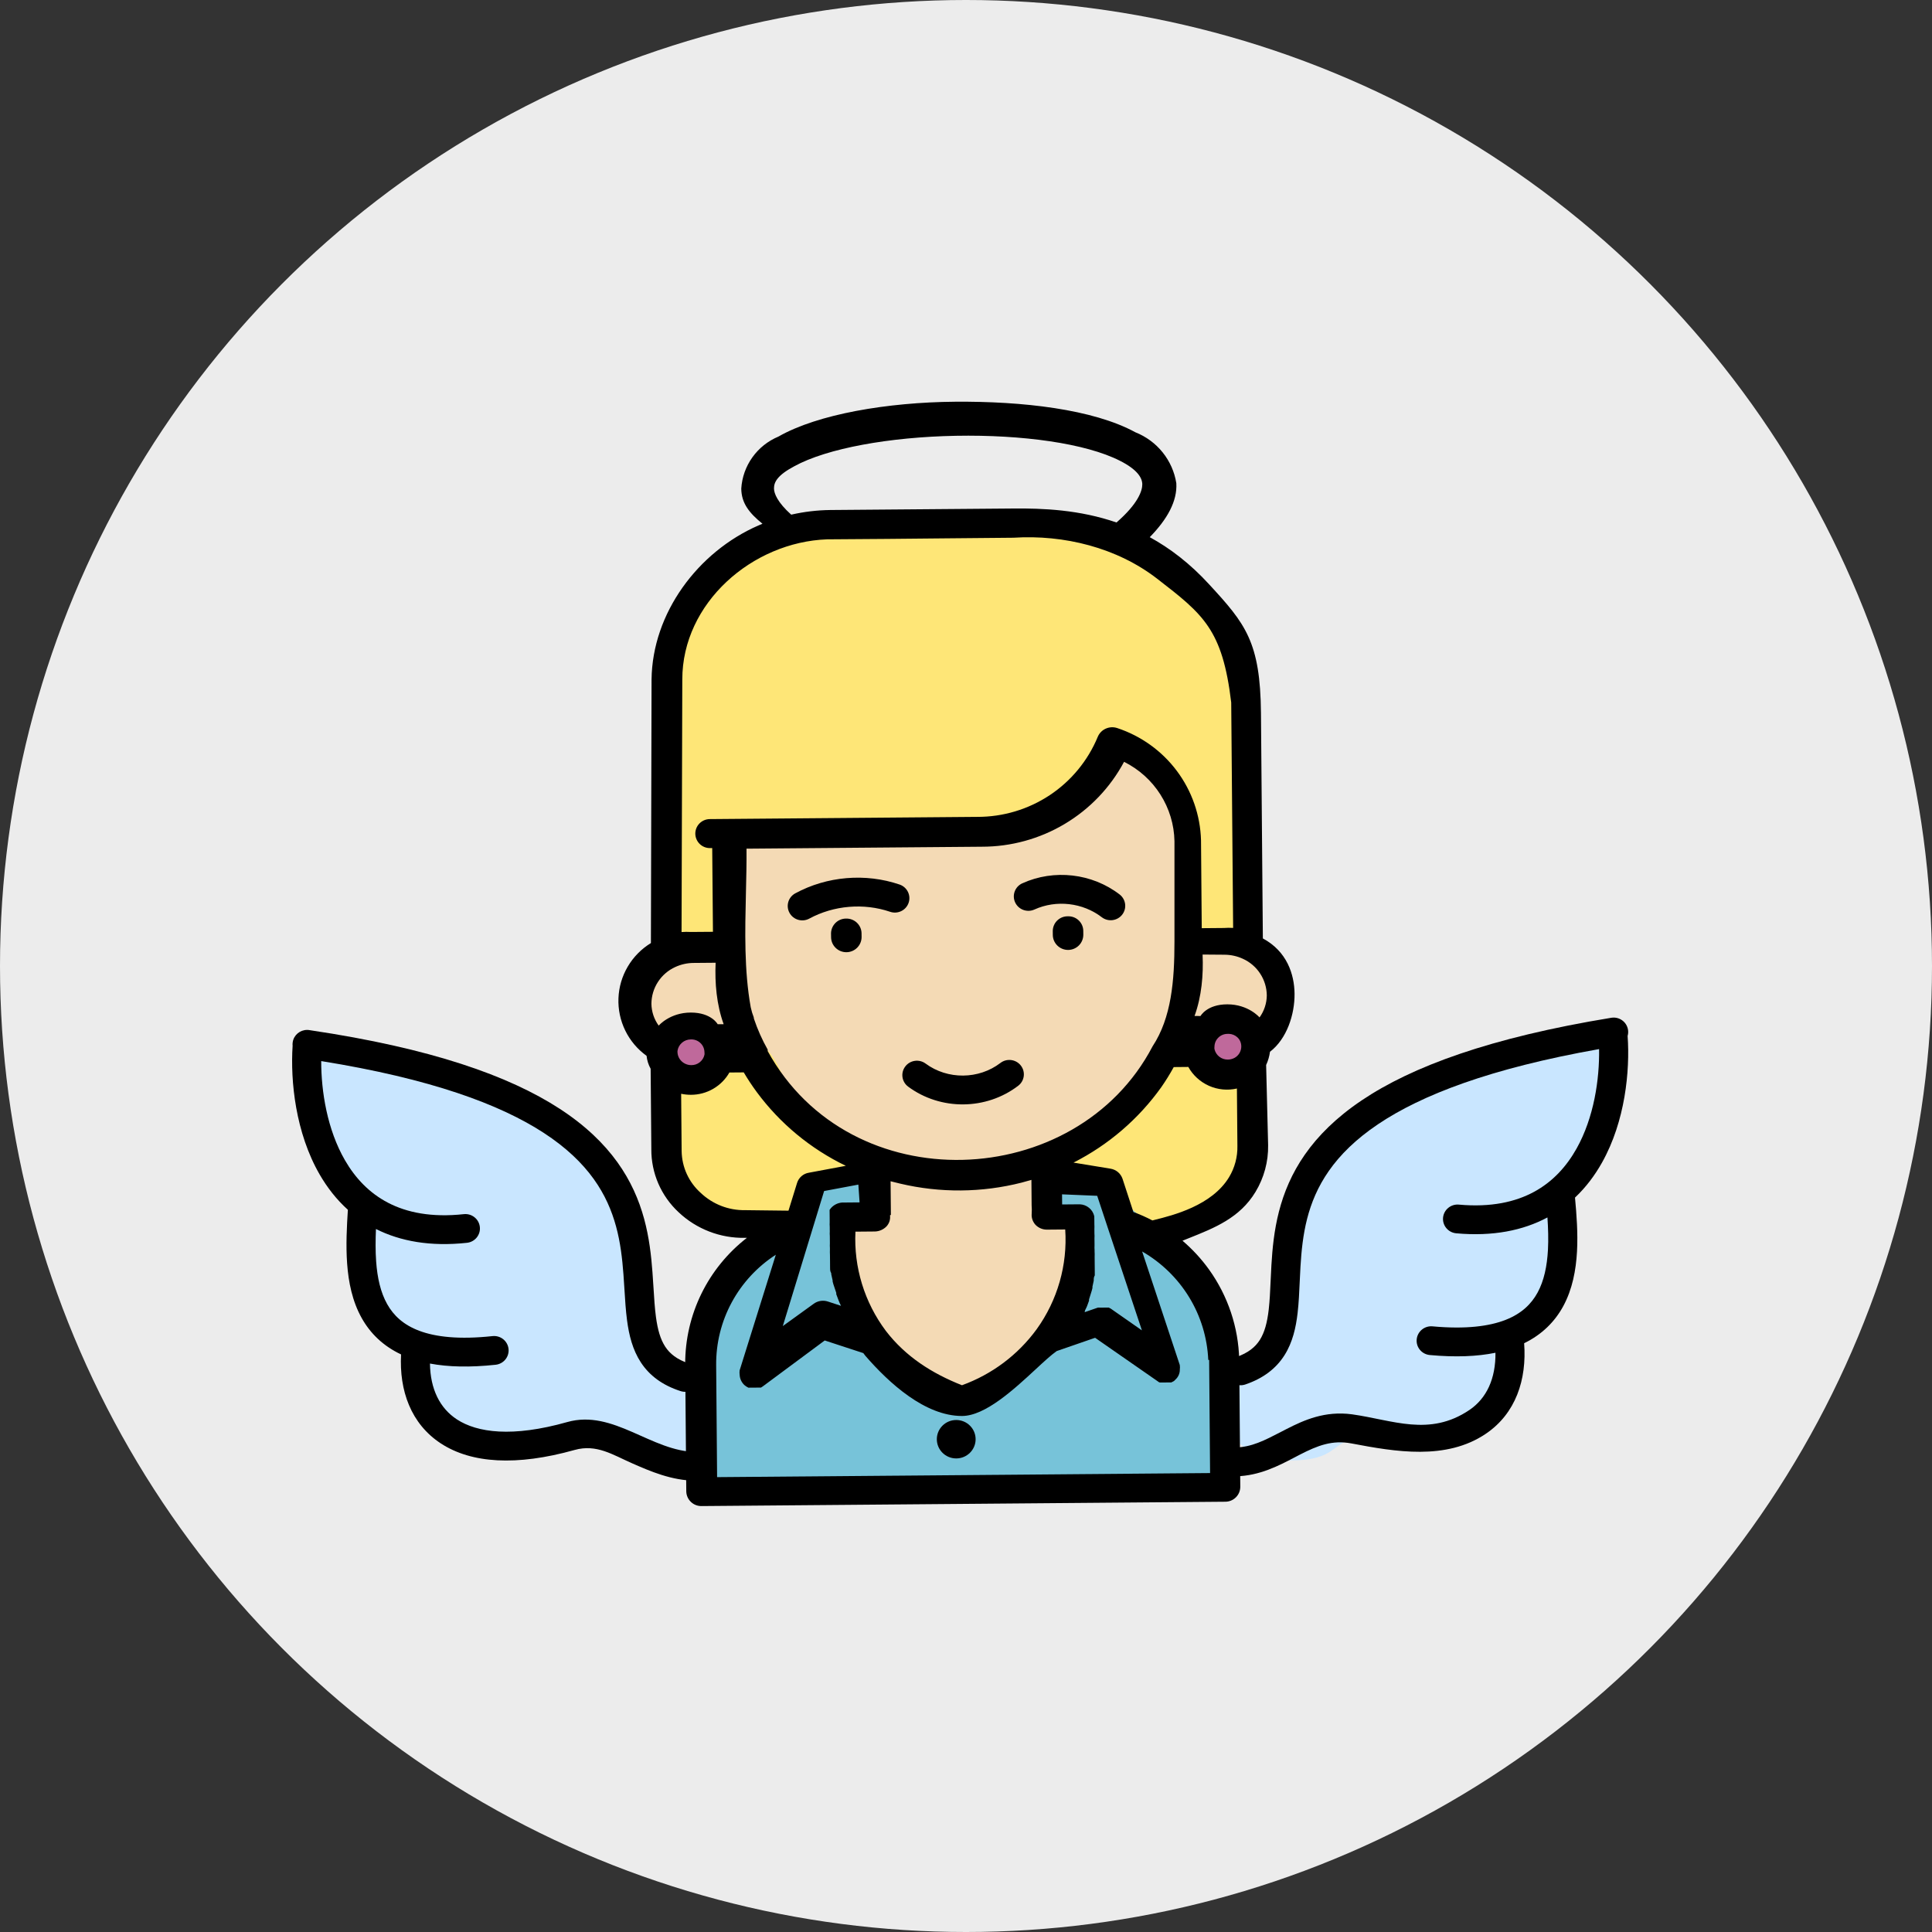
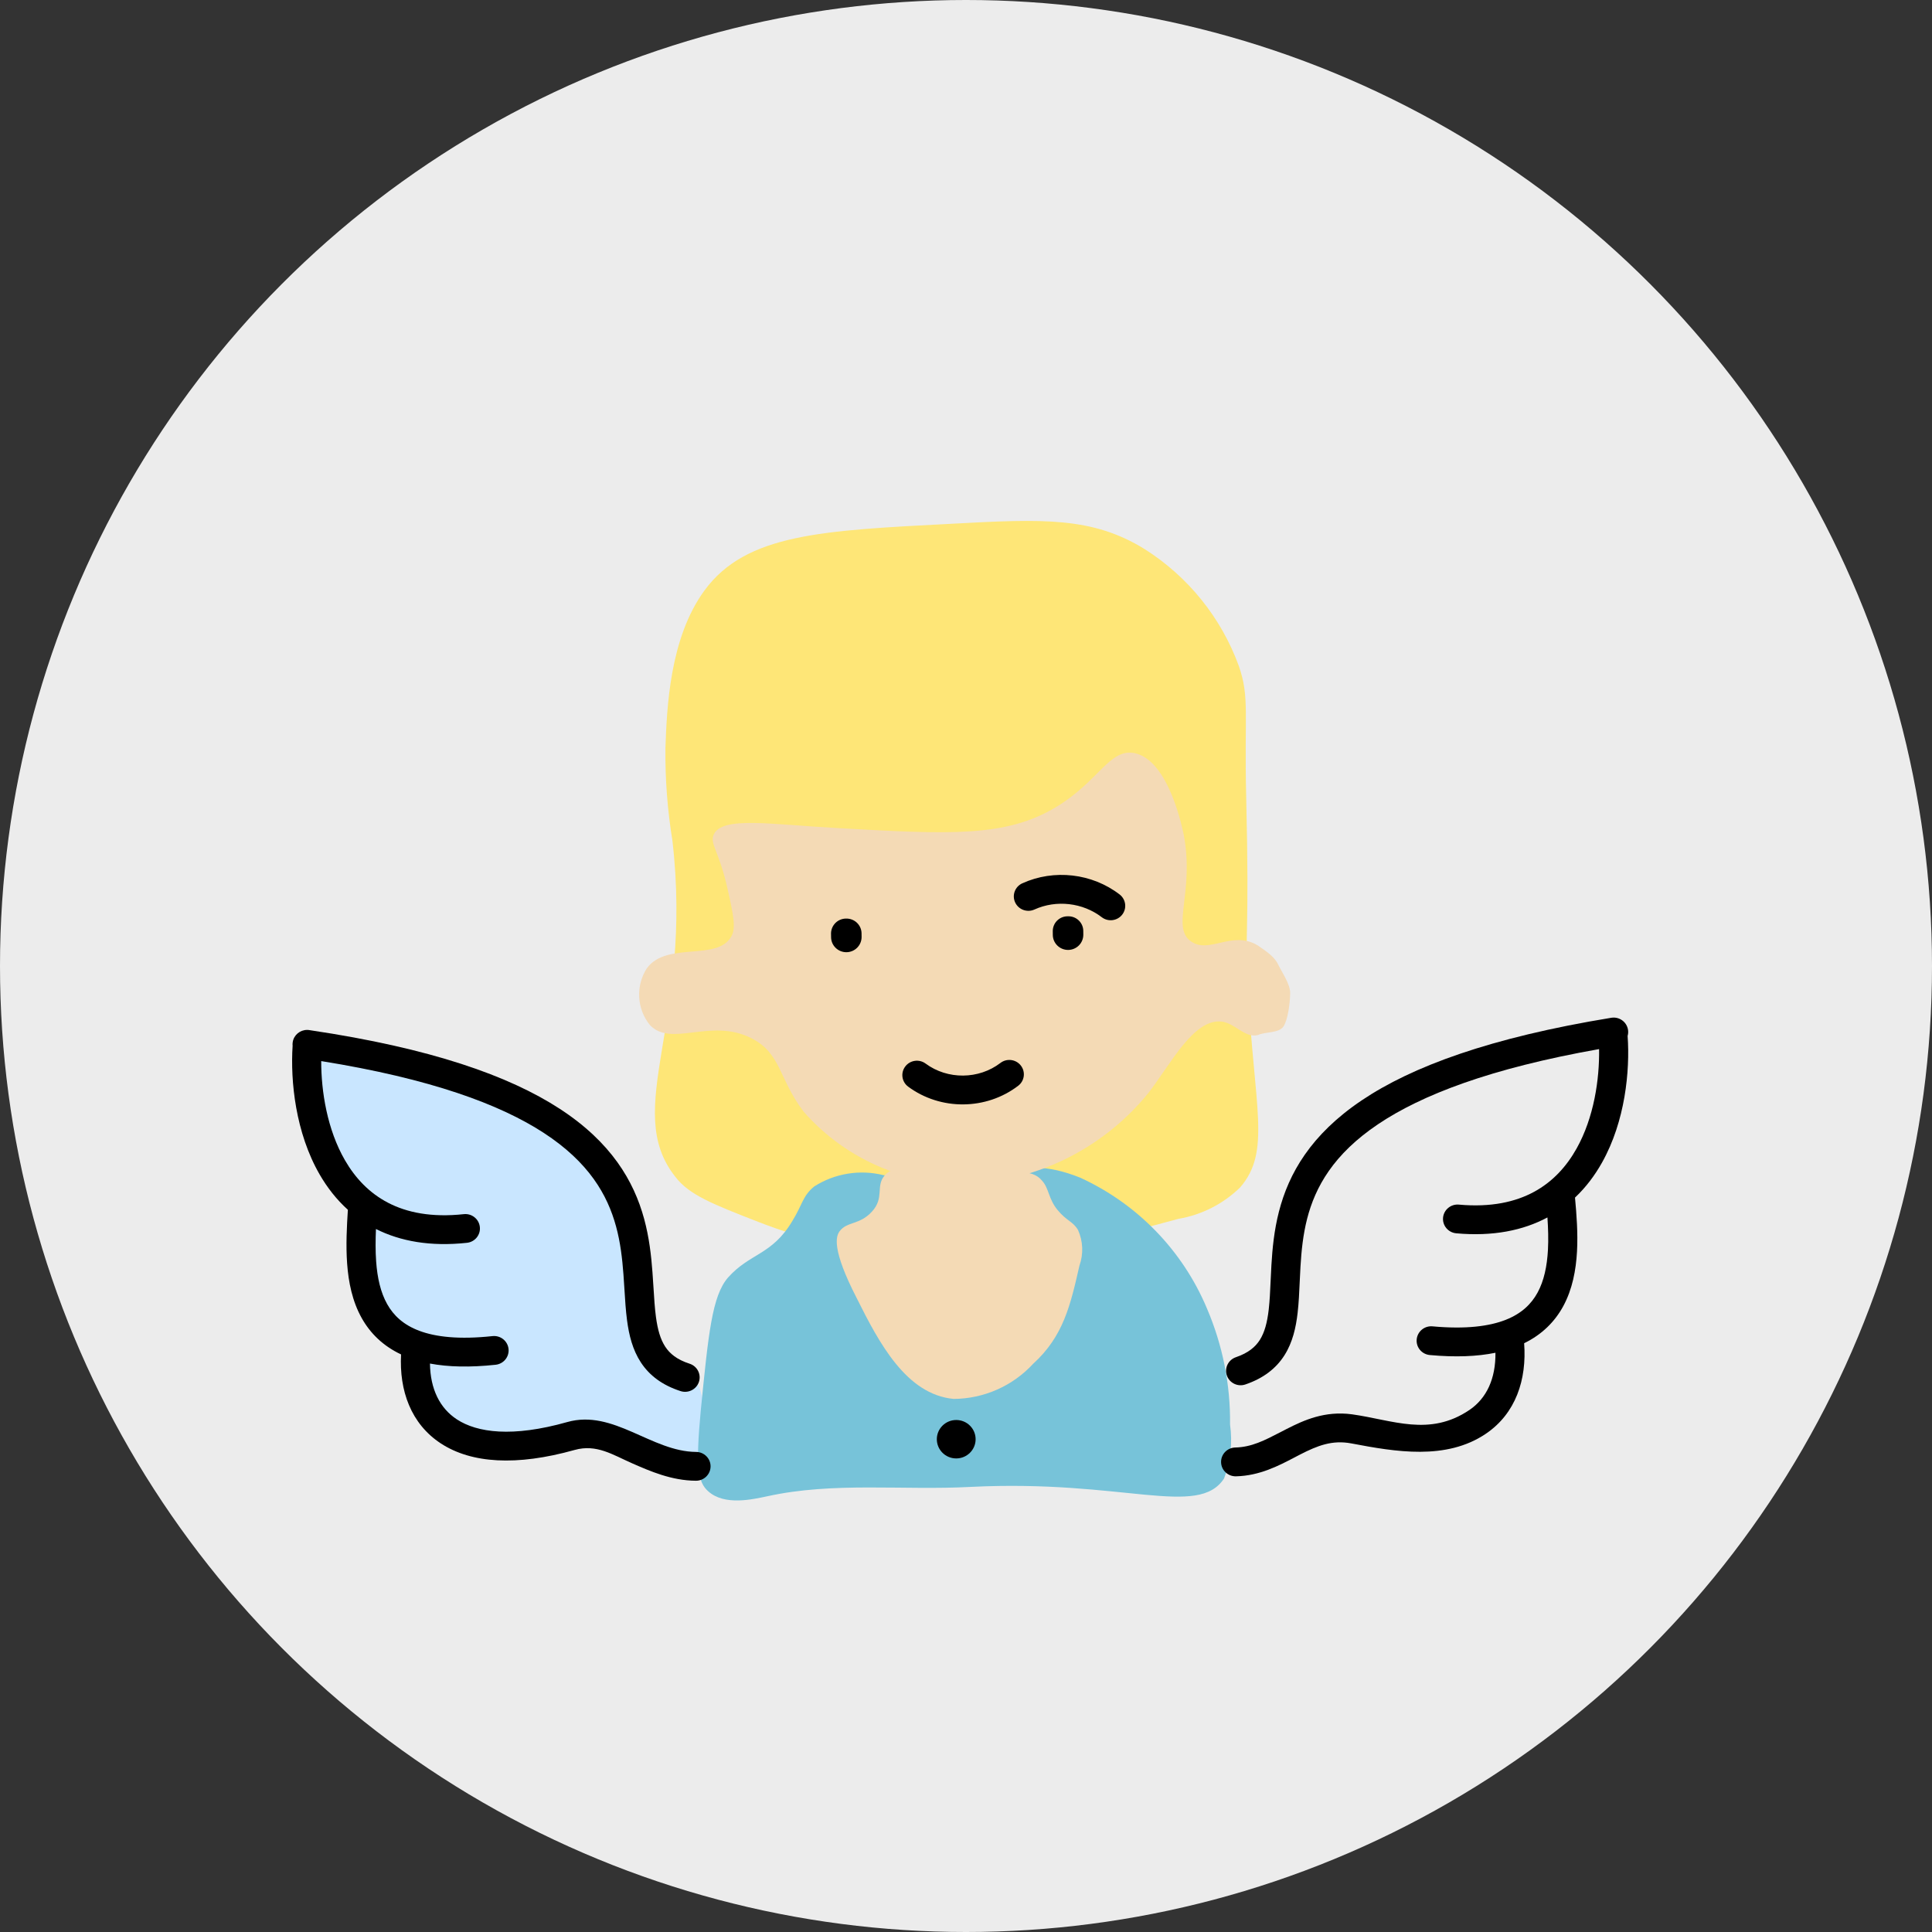
<svg xmlns="http://www.w3.org/2000/svg" width="101" height="101" viewBox="0 0 101 101" fill="none">
  <rect x="0" y="0" width="101" height="101" fill="#333333" stroke="none" />
  <circle cx="50.5" cy="50.5" r="50.5" fill="#ECECEC" />
  <g clip-path="url(#clip0_22_961)">
    <path d="M36.832 30.863C39.015 27.893 42.989 27.734 49.783 27.379C54.542 27.121 57.095 27.02 59.826 28.697C62.11 30.14 63.847 32.295 64.766 34.825C65.335 36.463 65.042 37.361 65.147 41.599C65.326 49.168 65.065 48.331 65.232 51.593C65.563 57.919 66.46 60.186 64.834 62.072C63.951 62.937 62.823 63.511 61.6 63.719C55.835 65.283 48.431 67.274 39.699 63.9C37.276 62.956 36.024 62.472 35.299 61.513C32.495 57.964 36.26 53.464 35.151 43.938C34.891 42.341 34.77 40.724 34.787 39.105C34.862 37.06 34.992 33.371 36.832 30.863Z" fill="#FEE677" />
-     <path d="M64.157 55.725C64.756 55.72 65.239 55.232 65.233 54.636C65.229 54.04 64.738 53.56 64.138 53.565C63.538 53.57 63.056 54.058 63.06 54.654C63.066 55.25 63.556 55.73 64.157 55.725Z" fill="#BF699B" />
-     <path d="M36.18 56.221C36.779 56.216 37.262 55.729 37.256 55.132C37.252 54.536 36.761 54.056 36.161 54.062C35.561 54.066 35.079 54.554 35.084 55.15C35.089 55.747 35.579 56.226 36.18 56.221Z" fill="#BF699B" />
    <path d="M19.556 68.179C18.245 66.398 19.278 65.413 17.874 62.013C17.426 61.097 17.032 60.157 16.694 59.197C16.184 57.707 15.674 56.023 16.313 55.168C17.696 53.353 23.775 55.956 24.575 56.305C27.892 57.714 31.082 59.066 32.636 62.292C34.188 65.519 32.279 69.441 34.465 70.881C35.139 71.324 35.949 71.409 36.441 72.278C36.661 72.706 36.773 73.181 36.765 73.662C36.757 74.143 36.709 75.672 36.474 76.093C35.619 77.605 33.146 75.307 31.803 75.043C30.46 74.778 30.852 75.713 29.498 75.426C27.482 74.914 26.753 76.08 24.622 75.604C24.127 75.539 23.651 75.369 23.228 75.105C22.805 74.841 22.445 74.489 22.171 74.073C21.665 73.021 22.595 72.278 22.283 70.971C21.971 69.664 20.712 69.778 19.556 68.179Z" fill="#C9E6FF" />
-     <path d="M80.866 67.671C82.133 65.869 81.096 64.901 82.42 61.478C82.857 60.558 83.235 59.611 83.551 58.643C83.978 57.146 84.461 55.453 83.795 54.609C82.382 52.817 76.417 55.52 75.622 55.883C72.41 57.345 69.255 58.773 67.768 62.002C66.633 64.423 67.385 65.888 66.954 68.177C66.929 69.052 66.647 69.901 66.142 70.619C65.49 71.36 64.899 71.261 64.408 71.966C64.145 72.39 63.997 72.874 63.979 73.372C63.961 73.869 64.073 74.363 64.305 74.804C65.245 76.6 67.901 76.406 68.605 76.251C69.874 75.987 69.754 75.391 71.138 75.081C73.121 74.536 73.871 75.69 75.971 75.179C76.46 75.103 76.928 74.923 77.343 74.652C77.758 74.381 78.108 74.025 78.373 73.608C78.849 72.547 77.918 71.82 78.208 70.508C78.497 69.196 79.735 69.289 80.866 67.671Z" fill="#C9E6FF" />
    <path d="M37.022 77.96C36.485 77.482 36.353 76.702 36.639 73.69C37.034 69.723 37.225 67.746 38.06 66.786C39.205 65.501 40.362 65.618 41.422 63.829C41.946 62.986 41.954 62.526 42.562 62.027C43.094 61.687 43.689 61.459 44.312 61.358C44.936 61.255 45.573 61.282 46.186 61.434C52.169 62.246 52.832 60.104 56.474 61.567C59.466 62.94 61.83 65.381 63.097 68.405C63.918 70.322 64.329 72.388 64.304 74.472C64.438 75.422 64.331 76.39 63.992 77.289C62.634 79.368 58.733 77.332 50.751 77.731C47.204 77.921 43.571 77.458 40.109 78.222C39.36 78.377 37.884 78.734 37.022 77.96Z" fill="#77C3D9" />
    <path d="M44.783 67.855C45.958 70.212 47.38 72.9 49.855 73.132C50.638 73.127 51.411 72.961 52.127 72.644C52.842 72.328 53.483 71.868 54.012 71.294C55.594 69.857 55.962 68.222 56.431 66.162C56.647 65.556 56.621 64.89 56.357 64.302C56.088 63.845 55.764 63.836 55.285 63.254C54.806 62.672 54.836 62.109 54.474 61.721C53.914 61.048 52.968 61.32 50.935 61.326C47.918 61.351 46.837 60.728 46.231 61.468C45.774 62.023 46.241 62.617 45.588 63.334C44.936 64.052 44.297 63.839 43.898 64.359C43.692 64.625 43.478 65.316 44.783 67.855Z" fill="#F4DAB5" />
    <path d="M39.26 54.265C37.148 53.202 35.092 54.77 33.973 53.585C33.637 53.167 33.441 52.656 33.415 52.122C33.387 51.589 33.529 51.06 33.82 50.611C34.871 49.201 37.492 50.27 38.233 48.955C38.483 48.516 38.339 47.805 38.038 46.486C37.606 44.514 37.094 44.116 37.31 43.632C37.741 42.652 40.299 43.102 43.802 43.291C49.654 43.622 52.602 43.781 55.236 42.174C57.454 40.834 58.007 39.107 59.315 39.372C61.132 39.747 61.846 43.452 61.895 43.704C62.427 46.64 61.252 48.431 62.218 49.181C63.183 49.931 64.397 48.6 65.757 49.427C66.145 49.7 66.608 49.986 66.814 50.413C67.019 50.839 67.474 51.477 67.446 51.949C67.442 52.383 67.337 53.289 67.101 53.655C66.865 54.022 66.153 53.927 65.757 54.111C65.077 54.277 64.566 53.492 63.872 53.406C62.402 53.234 61.197 55.634 60.053 57.114C58.964 58.467 57.607 59.585 56.069 60.402C54.53 61.218 52.84 61.715 51.102 61.863C49.4 61.978 47.695 61.7 46.12 61.052C44.545 60.403 43.142 59.401 42.021 58.125C40.7 56.401 40.85 55.056 39.26 54.265Z" fill="#F4DAB5" />
-     <path fill-rule="evenodd" clip-rule="evenodd" d="M46.533 47.666C45.154 47.197 43.587 47.329 42.306 48.023C41.938 48.222 41.475 48.088 41.274 47.723C41.072 47.358 41.207 46.9 41.576 46.701C43.232 45.803 45.244 45.635 47.027 46.241C47.424 46.377 47.636 46.805 47.499 47.199C47.363 47.592 46.93 47.802 46.533 47.666Z" fill="black" />
    <path fill-rule="evenodd" clip-rule="evenodd" d="M53.444 46.177C55.103 45.424 57.088 45.653 58.529 46.759C58.861 47.014 58.922 47.487 58.665 47.816C58.408 48.145 57.93 48.205 57.598 47.95C56.603 47.187 55.221 47.028 54.078 47.547C53.696 47.72 53.244 47.554 53.069 47.175C52.894 46.797 53.062 46.35 53.444 46.177Z" fill="black" />
    <path fill-rule="evenodd" clip-rule="evenodd" d="M53.366 55.703C53.623 56.033 53.562 56.506 53.23 56.76C51.556 58.042 49.172 58.062 47.478 56.808C47.141 56.559 47.072 56.087 47.324 55.754C47.575 55.42 48.052 55.352 48.388 55.601C49.535 56.45 51.166 56.436 52.299 55.569C52.631 55.314 53.109 55.374 53.366 55.703Z" fill="black" />
    <path d="M16.123 53.844C16.159 53.847 16.195 53.852 16.23 53.86C22.533 54.798 26.611 56.24 29.259 57.963C31.947 59.712 33.133 61.734 33.674 63.719C33.939 64.694 34.045 65.643 34.109 66.508C34.131 66.802 34.148 67.079 34.165 67.344C34.198 67.883 34.228 68.368 34.289 68.833C34.379 69.51 34.525 70.018 34.778 70.403C35.016 70.766 35.387 71.077 36.05 71.291C36.45 71.419 36.668 71.844 36.538 72.24C36.408 72.636 35.979 72.852 35.58 72.724C34.626 72.416 33.953 71.91 33.503 71.224C33.068 70.561 32.882 69.792 32.781 69.029C32.712 68.512 32.677 67.939 32.642 67.369C32.626 67.117 32.611 66.865 32.592 66.619C32.53 65.789 32.434 64.95 32.205 64.112C31.757 62.468 30.788 60.761 28.423 59.222C26.138 57.735 22.529 56.393 16.792 55.471C16.79 57.061 17.108 59.053 18.032 60.652C18.57 61.584 19.304 62.367 20.289 62.878C21.271 63.388 22.556 63.656 24.247 63.473C24.664 63.428 25.04 63.727 25.085 64.141C25.131 64.554 24.829 64.926 24.412 64.971C22.506 65.177 20.932 64.893 19.654 64.249C19.63 64.823 19.624 65.395 19.664 65.948C19.726 66.807 19.897 67.565 20.241 68.177C20.574 68.77 21.089 69.26 21.922 69.572C22.776 69.892 23.999 70.037 25.746 69.848C26.164 69.803 26.54 70.102 26.585 70.516C26.63 70.929 26.329 71.301 25.911 71.346C24.572 71.49 23.436 71.464 22.477 71.283C22.495 72.609 22.987 73.617 23.89 74.205C24.946 74.893 26.781 75.155 29.655 74.341C32.068 73.659 34.06 75.889 36.39 75.903C36.81 75.905 37.149 76.245 37.147 76.66C37.144 77.076 36.801 77.412 36.381 77.409C35.107 77.402 33.981 76.908 33.049 76.499C32.038 76.057 31.188 75.477 30.036 75.801C26.99 76.656 24.639 76.496 23.054 75.464C21.478 74.437 20.866 72.688 20.967 70.806C20.019 70.359 19.355 69.699 18.912 68.91C18.417 68.03 18.217 67.027 18.147 66.056C18.077 65.097 18.131 64.114 18.186 63.244C17.586 62.703 17.1 62.073 16.711 61.4C15.449 59.215 15.177 56.525 15.297 54.673C15.291 54.611 15.292 54.548 15.302 54.484C15.358 54.108 15.686 53.839 16.058 53.842C16.08 53.842 16.101 53.842 16.123 53.844Z" fill="black" />
    <path d="M55.827 47.902C55.725 47.9 55.623 47.918 55.527 47.955C55.431 47.993 55.345 48.049 55.271 48.12C55.197 48.191 55.138 48.276 55.099 48.37C55.058 48.464 55.037 48.565 55.036 48.667L55.038 48.874C55.039 49.084 55.125 49.285 55.276 49.432C55.427 49.58 55.63 49.661 55.842 49.66C56.053 49.658 56.255 49.573 56.404 49.423C56.552 49.273 56.634 49.071 56.633 48.86L56.631 48.654C56.629 48.552 56.606 48.451 56.564 48.358C56.522 48.265 56.462 48.181 56.387 48.111C56.312 48.041 56.225 47.986 56.128 47.95C56.032 47.915 55.93 47.898 55.827 47.902Z" fill="black" />
    <path d="M44.235 48.021C44.029 48.02 43.83 48.099 43.683 48.242C43.535 48.386 43.449 48.581 43.444 48.786L43.447 48.993C43.448 49.203 43.533 49.404 43.685 49.551C43.835 49.699 44.039 49.781 44.251 49.779C44.462 49.777 44.664 49.692 44.812 49.542C44.96 49.392 45.043 49.19 45.042 48.98L45.039 48.773C45.032 48.568 44.943 48.374 44.792 48.233C44.642 48.093 44.442 48.017 44.235 48.021Z" fill="black" />
    <path d="M85.107 53.827C85.126 53.94 85.118 54.052 85.088 54.156C85.217 55.999 84.958 58.617 83.753 60.77C83.38 61.436 82.914 62.063 82.337 62.607C82.418 63.479 82.494 64.459 82.442 65.419C82.389 66.394 82.203 67.401 81.719 68.29C81.284 69.087 80.624 69.759 79.678 70.221C79.822 72.117 79.243 73.895 77.673 74.955C75.6 76.355 72.945 75.895 70.655 75.46C69.642 75.267 68.873 75.575 67.964 76.04C67.867 76.09 67.766 76.142 67.663 76.197C66.843 76.626 65.843 77.15 64.613 77.178C64.193 77.187 63.844 76.858 63.835 76.442C63.825 76.026 64.158 75.681 64.578 75.672C65.428 75.653 66.103 75.303 66.954 74.862C67.055 74.81 67.159 74.756 67.266 74.701C68.18 74.234 69.267 73.747 70.68 73.937C72.808 74.234 74.724 75.123 76.816 73.711C77.719 73.1 78.194 72.067 78.178 70.719C77.222 70.915 76.088 70.961 74.749 70.838C74.33 70.8 74.022 70.434 74.061 70.019C74.1 69.605 74.47 69.3 74.888 69.338C76.636 69.498 77.858 69.333 78.71 68.999C79.543 68.672 80.054 68.172 80.38 67.574C80.717 66.956 80.876 66.196 80.923 65.339C80.953 64.787 80.934 64.216 80.896 63.645C79.624 64.326 78.047 64.647 76.128 64.474C75.71 64.436 75.401 64.07 75.439 63.656C75.478 63.242 75.848 62.936 76.266 62.974C77.946 63.126 79.222 62.835 80.195 62.307C81.171 61.778 81.895 60.981 82.422 60.039C83.327 58.423 83.621 56.427 83.596 54.844C77.888 55.854 74.305 57.25 72.044 58.769C69.7 60.344 68.756 62.065 68.333 63.714C68.118 64.555 68.034 65.395 67.985 66.225C67.971 66.473 67.959 66.727 67.947 66.982C67.922 67.55 67.896 68.121 67.836 68.637C67.748 69.4 67.576 70.172 67.153 70.842C66.716 71.535 66.052 72.053 65.105 72.376C64.708 72.512 64.275 72.303 64.138 71.909C64.001 71.516 64.212 71.087 64.609 70.952C65.267 70.727 65.632 70.41 65.863 70.044C66.109 69.654 66.246 69.144 66.325 68.465C66.378 68.001 66.4 67.518 66.424 66.982C66.436 66.715 66.449 66.435 66.466 66.138C66.517 65.272 66.608 64.322 66.859 63.343C67.369 61.351 68.526 59.312 71.19 57.522C73.822 55.753 77.901 54.244 84.232 53.207C84.647 53.139 85.038 53.416 85.107 53.827Z" fill="black" />
    <path d="M49.989 76.243C50.549 76.243 51.003 75.793 51.003 75.239C51.003 74.684 50.549 74.234 49.989 74.234C49.429 74.234 48.975 74.684 48.975 75.239C48.975 75.793 49.429 76.243 49.989 76.243Z" fill="black" />
-     <path fill-rule="evenodd" clip-rule="evenodd" d="M63.215 30.553C62.214 29.459 61.166 28.662 60.106 28.082C61.029 27.137 61.55 26.196 61.495 25.259C61.401 24.67 61.155 24.115 60.78 23.649C60.406 23.183 59.916 22.822 59.358 22.6C57.14 21.39 53.45 20.972 49.925 21.001C46.4 21.031 42.753 21.647 40.693 22.824C40.147 23.052 39.676 23.427 39.333 23.907C38.99 24.387 38.788 24.952 38.752 25.54C38.758 26.305 39.169 26.82 39.86 27.38C39.787 27.41 39.715 27.44 39.642 27.472C36.472 28.858 34.104 32.056 34.062 35.516L34.028 49.301C33.528 49.607 33.112 50.03 32.816 50.534C32.52 51.037 32.353 51.605 32.331 52.188C32.308 52.771 32.431 53.35 32.687 53.875C32.943 54.4 33.326 54.853 33.801 55.196C33.826 55.433 33.898 55.663 34.014 55.872L34.05 60.076C34.046 60.694 34.17 61.306 34.415 61.873C34.661 62.44 35.022 62.951 35.476 63.373C36.413 64.257 37.663 64.738 38.955 64.711L39.047 64.71C38.04 65.492 37.226 66.491 36.667 67.632C36.108 68.774 35.819 70.027 35.82 71.296L35.877 77.981C35.885 78.187 35.974 78.38 36.124 78.521C36.273 78.662 36.474 78.738 36.681 78.733L64.048 78.506C64.151 78.507 64.253 78.487 64.349 78.449C64.445 78.41 64.531 78.353 64.605 78.281C64.678 78.209 64.737 78.123 64.777 78.029C64.817 77.934 64.838 77.833 64.839 77.73L64.783 71.079C64.743 69.39 64.195 67.752 63.21 66.375C62.807 65.813 62.338 65.305 61.817 64.861C61.923 64.818 62.03 64.776 62.136 64.734C63.505 64.189 64.815 63.667 65.635 62.309C66.08 61.572 66.309 60.726 66.294 59.867L66.19 55.675C66.292 55.456 66.36 55.223 66.392 54.984C67.277 54.305 67.686 53.03 67.676 51.949C67.665 50.925 67.273 49.73 66.019 49.059L65.92 37.285C65.888 33.552 65.106 32.605 63.215 30.553ZM59.716 25.32C59.719 25.643 59.508 26.323 58.367 27.314C56.446 26.652 54.553 26.564 52.907 26.584L43.407 26.662C42.717 26.67 42.032 26.752 41.362 26.905C40.645 26.26 40.464 25.797 40.462 25.537C40.459 25.204 40.641 24.846 41.516 24.379C43.229 23.435 46.519 22.845 49.974 22.782C53.429 22.718 56.751 23.173 58.55 24.089C59.466 24.552 59.714 24.987 59.716 25.32ZM35.669 35.526L35.63 48.725C35.791 48.712 35.954 48.711 36.115 48.721L37.271 48.712L37.233 44.335L37.118 44.336C36.916 44.338 36.722 44.26 36.578 44.119C36.433 43.977 36.352 43.785 36.349 43.584C36.348 43.383 36.426 43.19 36.568 43.046C36.71 42.903 36.903 42.822 37.106 42.82L51.078 42.704C52.43 42.71 53.753 42.315 54.878 41.569C56.002 40.823 56.876 39.76 57.389 38.517C57.469 38.328 57.617 38.176 57.805 38.092C57.993 38.007 58.206 37.996 58.402 38.06C59.651 38.472 60.742 39.256 61.526 40.306C62.31 41.356 62.75 42.621 62.786 43.928L62.824 48.523L63.98 48.513C64.141 48.501 64.304 48.499 64.465 48.509L64.365 36.724C63.908 32.898 62.903 32.119 60.496 30.256C58.395 28.629 55.626 27.942 52.978 28.111C51.811 28.121 50.644 28.132 49.477 28.143H49.476C47.397 28.164 45.318 28.184 43.24 28.195C39.332 28.335 35.664 31.516 35.669 35.526ZM60.378 63.767C60.33 63.779 60.286 63.79 60.244 63.801C59.924 63.633 59.592 63.486 59.251 63.36L58.681 61.618C58.633 61.483 58.55 61.362 58.44 61.27C58.329 61.178 58.195 61.118 58.052 61.095L56.12 60.778C57.948 59.851 59.522 58.498 60.71 56.834C60.946 56.496 61.162 56.145 61.36 55.784L62.122 55.777C62.365 56.214 62.745 56.56 63.203 56.764C63.661 56.967 64.174 57.017 64.663 56.905L64.688 59.903C64.701 60.479 64.55 61.048 64.251 61.542C63.355 63.025 61.314 63.534 60.379 63.767L60.378 63.767ZM37.519 53.544C37.519 53.544 37.191 52.934 36.116 52.934C35.015 52.934 34.435 53.617 34.435 53.617C34.192 53.283 34.06 52.883 34.054 52.471C34.058 52.068 34.175 51.673 34.396 51.333C34.616 50.993 34.929 50.723 35.299 50.554C35.599 50.416 35.925 50.342 36.256 50.34L37.411 50.33C37.365 51.397 37.46 52.517 37.831 53.542L37.519 53.544ZM35.417 55.011V54.942C35.44 54.774 35.524 54.621 35.653 54.51C35.781 54.399 35.946 54.338 36.116 54.338C36.206 54.335 36.298 54.349 36.382 54.38C36.467 54.411 36.545 54.459 36.611 54.521C36.678 54.582 36.73 54.656 36.768 54.738C36.804 54.82 36.825 54.909 36.827 54.999C36.833 55.044 36.834 55.091 36.828 55.137C36.795 55.293 36.707 55.433 36.582 55.532C36.457 55.632 36.3 55.685 36.139 55.682C36.021 55.683 35.903 55.654 35.798 55.599C35.692 55.544 35.602 55.463 35.535 55.366C35.464 55.261 35.422 55.138 35.417 55.011ZM38.954 63.264C38.091 63.279 37.259 62.956 36.635 62.364C36.325 62.088 36.077 61.751 35.904 61.375C35.732 60.999 35.641 60.591 35.634 60.178L35.609 57.18C35.776 57.215 35.946 57.233 36.117 57.233C36.527 57.234 36.929 57.126 37.283 56.921C37.637 56.716 37.929 56.422 38.131 56.068L38.881 56.062C39.09 56.416 39.317 56.759 39.561 57.09C40.774 58.732 42.372 60.056 44.217 60.946L42.289 61.306C42.146 61.328 42.012 61.39 41.902 61.485C41.793 61.579 41.712 61.702 41.669 61.84L41.22 63.291L38.954 63.264ZM46.573 63.511L46.57 63.086L46.557 61.753L47.056 61.876C49.148 62.371 51.33 62.353 53.412 61.823L53.92 61.681L53.931 63.013C53.943 63.154 53.944 63.297 53.935 63.438C53.924 63.546 53.936 63.655 53.971 63.758C54.007 63.86 54.062 63.954 54.136 64.034C54.214 64.114 54.309 64.177 54.412 64.22C54.515 64.263 54.627 64.284 54.739 64.282L55.687 64.274C55.812 66.132 55.284 67.975 54.193 69.49C53.215 70.831 51.855 71.85 50.289 72.417C48.723 71.798 47.347 70.924 46.312 69.578C45.192 68.084 44.629 66.249 44.72 64.388L45.748 64.379C45.975 64.37 46.19 64.273 46.347 64.11C46.417 64.033 46.47 63.941 46.502 63.842C46.532 63.742 46.541 63.637 46.527 63.534L46.573 63.511ZM44.937 62.858L44.014 62.866C43.791 62.886 43.584 62.99 43.438 63.158L43.369 63.25L43.371 63.457C43.371 63.457 43.372 63.595 43.373 63.664L43.374 63.893C43.369 63.97 43.37 64.047 43.376 64.123C43.377 64.138 43.377 64.153 43.377 64.169C43.377 64.195 43.377 64.221 43.377 64.247V64.249C43.378 64.292 43.378 64.336 43.379 64.376C43.373 64.456 43.374 64.537 43.381 64.617L43.384 64.996C43.379 65.08 43.38 65.165 43.386 65.249V65.318C43.382 65.413 43.383 65.509 43.388 65.605L43.391 65.869L43.392 65.926C43.393 66.03 43.394 66.133 43.394 66.237L43.395 66.294C43.395 66.374 43.396 66.466 43.454 66.558L43.456 66.615L43.527 66.936L43.528 66.994C43.55 67.087 43.578 67.179 43.611 67.269L43.718 67.589V67.658L43.825 67.945C43.865 68.054 43.912 68.161 43.966 68.265L43.282 68.041C43.157 67.999 43.023 67.989 42.892 68.01C42.761 68.031 42.638 68.083 42.532 68.162L40.923 69.324L43.083 62.264L44.873 61.928L44.937 62.858ZM63.211 71.092L63.26 77.008L37.488 77.221L37.439 71.363C37.429 70.219 37.709 69.09 38.254 68.082C38.8 67.073 39.592 66.218 40.558 65.594L38.666 71.64C38.656 71.72 38.656 71.802 38.668 71.882C38.679 72.082 38.768 72.27 38.915 72.408L39.021 72.487L39.125 72.544L39.783 72.539L39.888 72.469L43.115 70.076L45.132 70.737L45.236 70.874C46.487 72.317 48.362 74.024 50.289 74.024C51.504 74.024 53.012 72.629 54.14 71.585C54.578 71.179 54.959 70.827 55.243 70.63L57.249 69.936L60.516 72.206C60.549 72.237 60.589 72.26 60.632 72.274L61.152 72.27L61.233 72.269L61.348 72.211C61.384 72.19 61.415 72.162 61.44 72.129C61.516 72.064 61.576 71.982 61.618 71.89C61.659 71.799 61.68 71.699 61.678 71.599C61.688 71.519 61.688 71.438 61.676 71.358L59.708 65.424C60.716 66.004 61.562 66.827 62.167 67.818C62.772 68.809 63.114 69.935 63.165 71.093L63.211 71.092ZM57.359 62.514L57.905 64.163L59.696 69.548L58.068 68.412L57.963 68.356L57.894 68.356L57.501 68.36C57.462 68.355 57.424 68.355 57.386 68.361L56.706 68.596C56.705 68.531 56.741 68.462 56.776 68.394C56.797 68.353 56.818 68.312 56.831 68.273L56.932 67.997V67.928L57.033 67.605C57.064 67.515 57.09 67.423 57.111 67.329V67.26L57.178 66.949C57.177 66.858 57.176 66.766 57.233 66.673V66.671C57.232 66.569 57.231 66.466 57.231 66.375L57.225 65.709C57.23 65.613 57.228 65.517 57.222 65.421V65.352C57.215 65.268 57.215 65.184 57.22 65.1L57.216 64.732C57.222 64.652 57.221 64.571 57.214 64.491C57.214 64.42 57.213 64.349 57.212 64.27L57.212 64.238C57.217 64.162 57.216 64.085 57.211 64.008L57.209 63.779L57.206 63.583C57.167 63.411 57.073 63.256 56.935 63.143C56.799 63.03 56.628 62.965 56.451 62.958L55.526 62.966L55.521 62.437L57.359 62.514ZM61.398 43.974V49.218C61.398 51.266 61.242 53.2 60.253 54.701C56.275 62.309 44.464 62.833 40.133 54.949L40.131 54.868C39.841 54.354 39.601 53.813 39.413 53.254C39.412 53.191 39.386 53.124 39.36 53.058C39.343 53.016 39.327 52.974 39.317 52.934L39.246 52.658C38.9 50.739 38.948 48.676 38.995 46.681C39.014 45.895 39.032 45.118 39.026 44.366L51.323 44.264C52.852 44.266 54.353 43.854 55.663 43.072C56.974 42.29 58.046 41.168 58.763 39.826C59.541 40.213 60.198 40.804 60.662 41.535C61.127 42.266 61.382 43.11 61.398 43.974ZM64.683 54.224C65.016 54.527 64.939 55.088 64.534 55.305C64.428 55.361 64.308 55.392 64.189 55.392C64.026 55.395 63.869 55.342 63.742 55.243C63.615 55.143 63.526 55.004 63.49 54.847C63.483 54.805 63.483 54.762 63.489 54.721C63.49 54.63 63.509 54.542 63.544 54.459C63.58 54.376 63.632 54.301 63.697 54.239C63.762 54.176 63.839 54.127 63.924 54.094C64.007 54.062 64.097 54.046 64.189 54.048L64.258 54.048C64.416 54.056 64.565 54.118 64.683 54.224ZM62.76 53.115C62.76 53.115 63.088 52.504 64.163 52.504C65.265 52.504 65.845 53.188 65.845 53.188C66.088 52.854 66.219 52.454 66.225 52.042C66.222 51.638 66.104 51.243 65.883 50.904C65.664 50.564 65.35 50.294 64.98 50.125C64.68 49.986 64.354 49.913 64.023 49.91L62.868 49.901C62.915 50.968 62.819 52.088 62.448 53.112L62.76 53.115Z" fill="black" />
  </g>
  <defs>
    <clipPath id="clip0_22_961">
      <rect width="71" height="58.256" fill="white" transform="translate(15 21)" />
    </clipPath>
  </defs>
</svg>